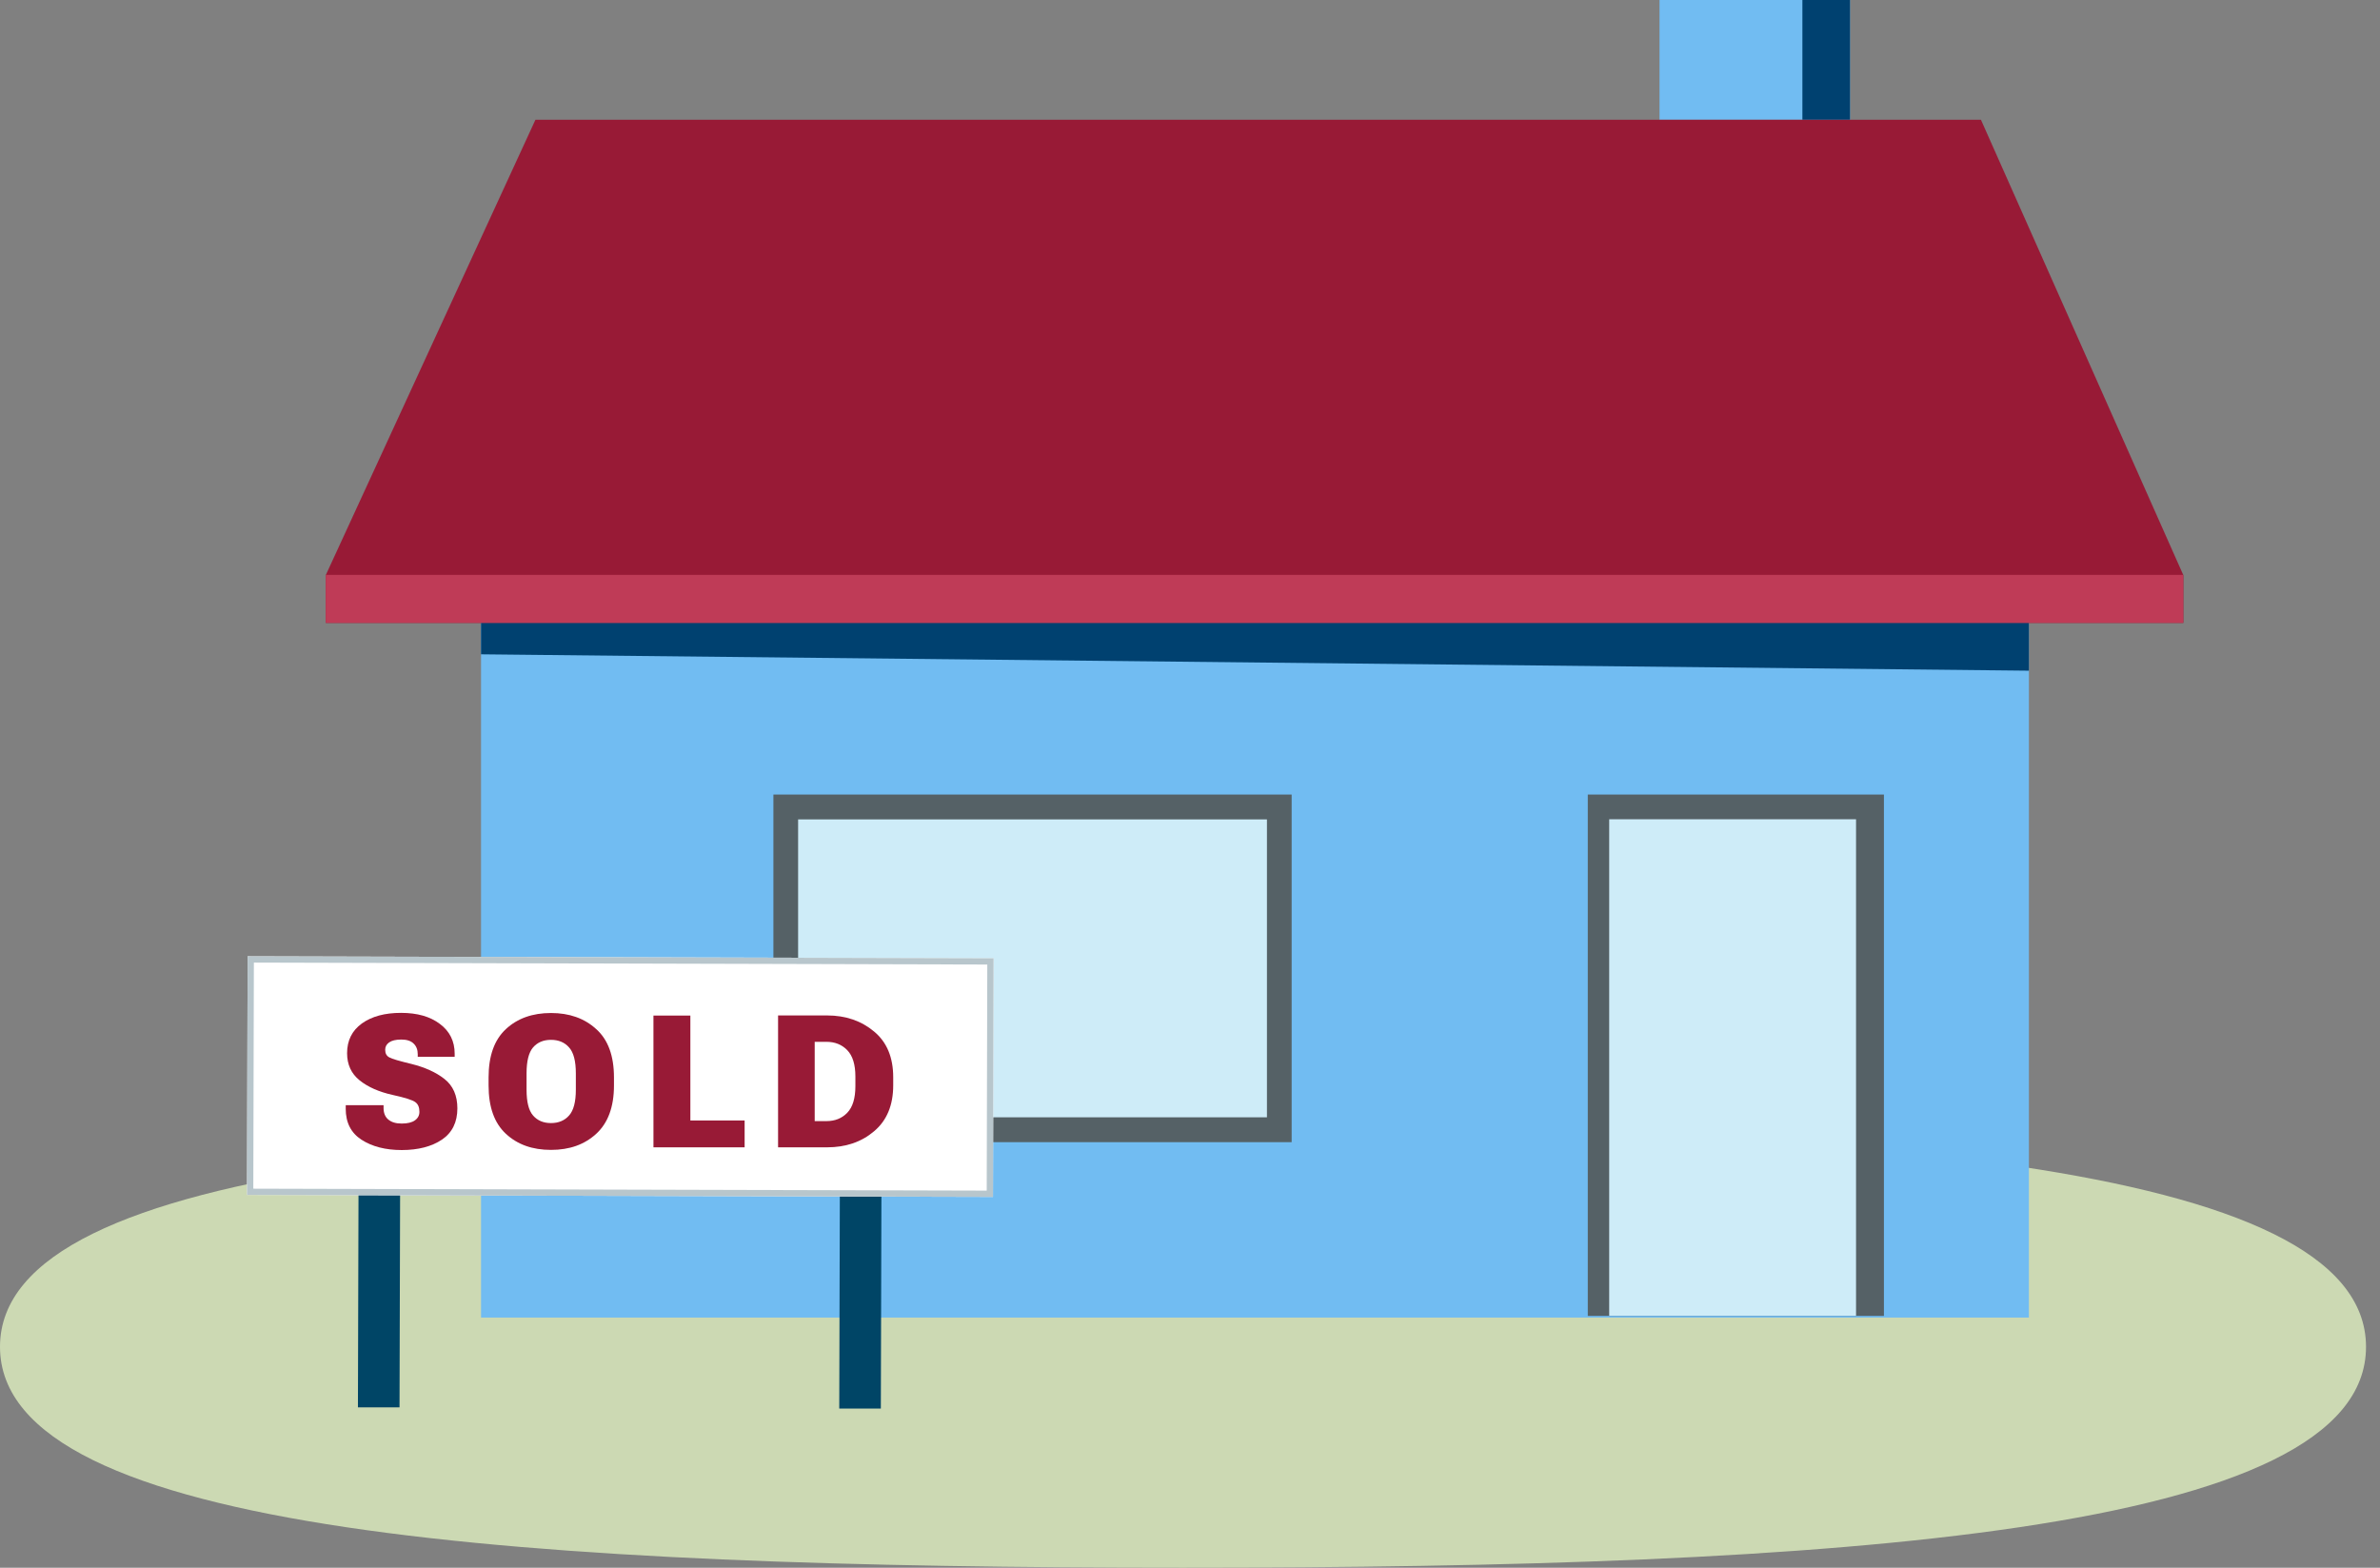
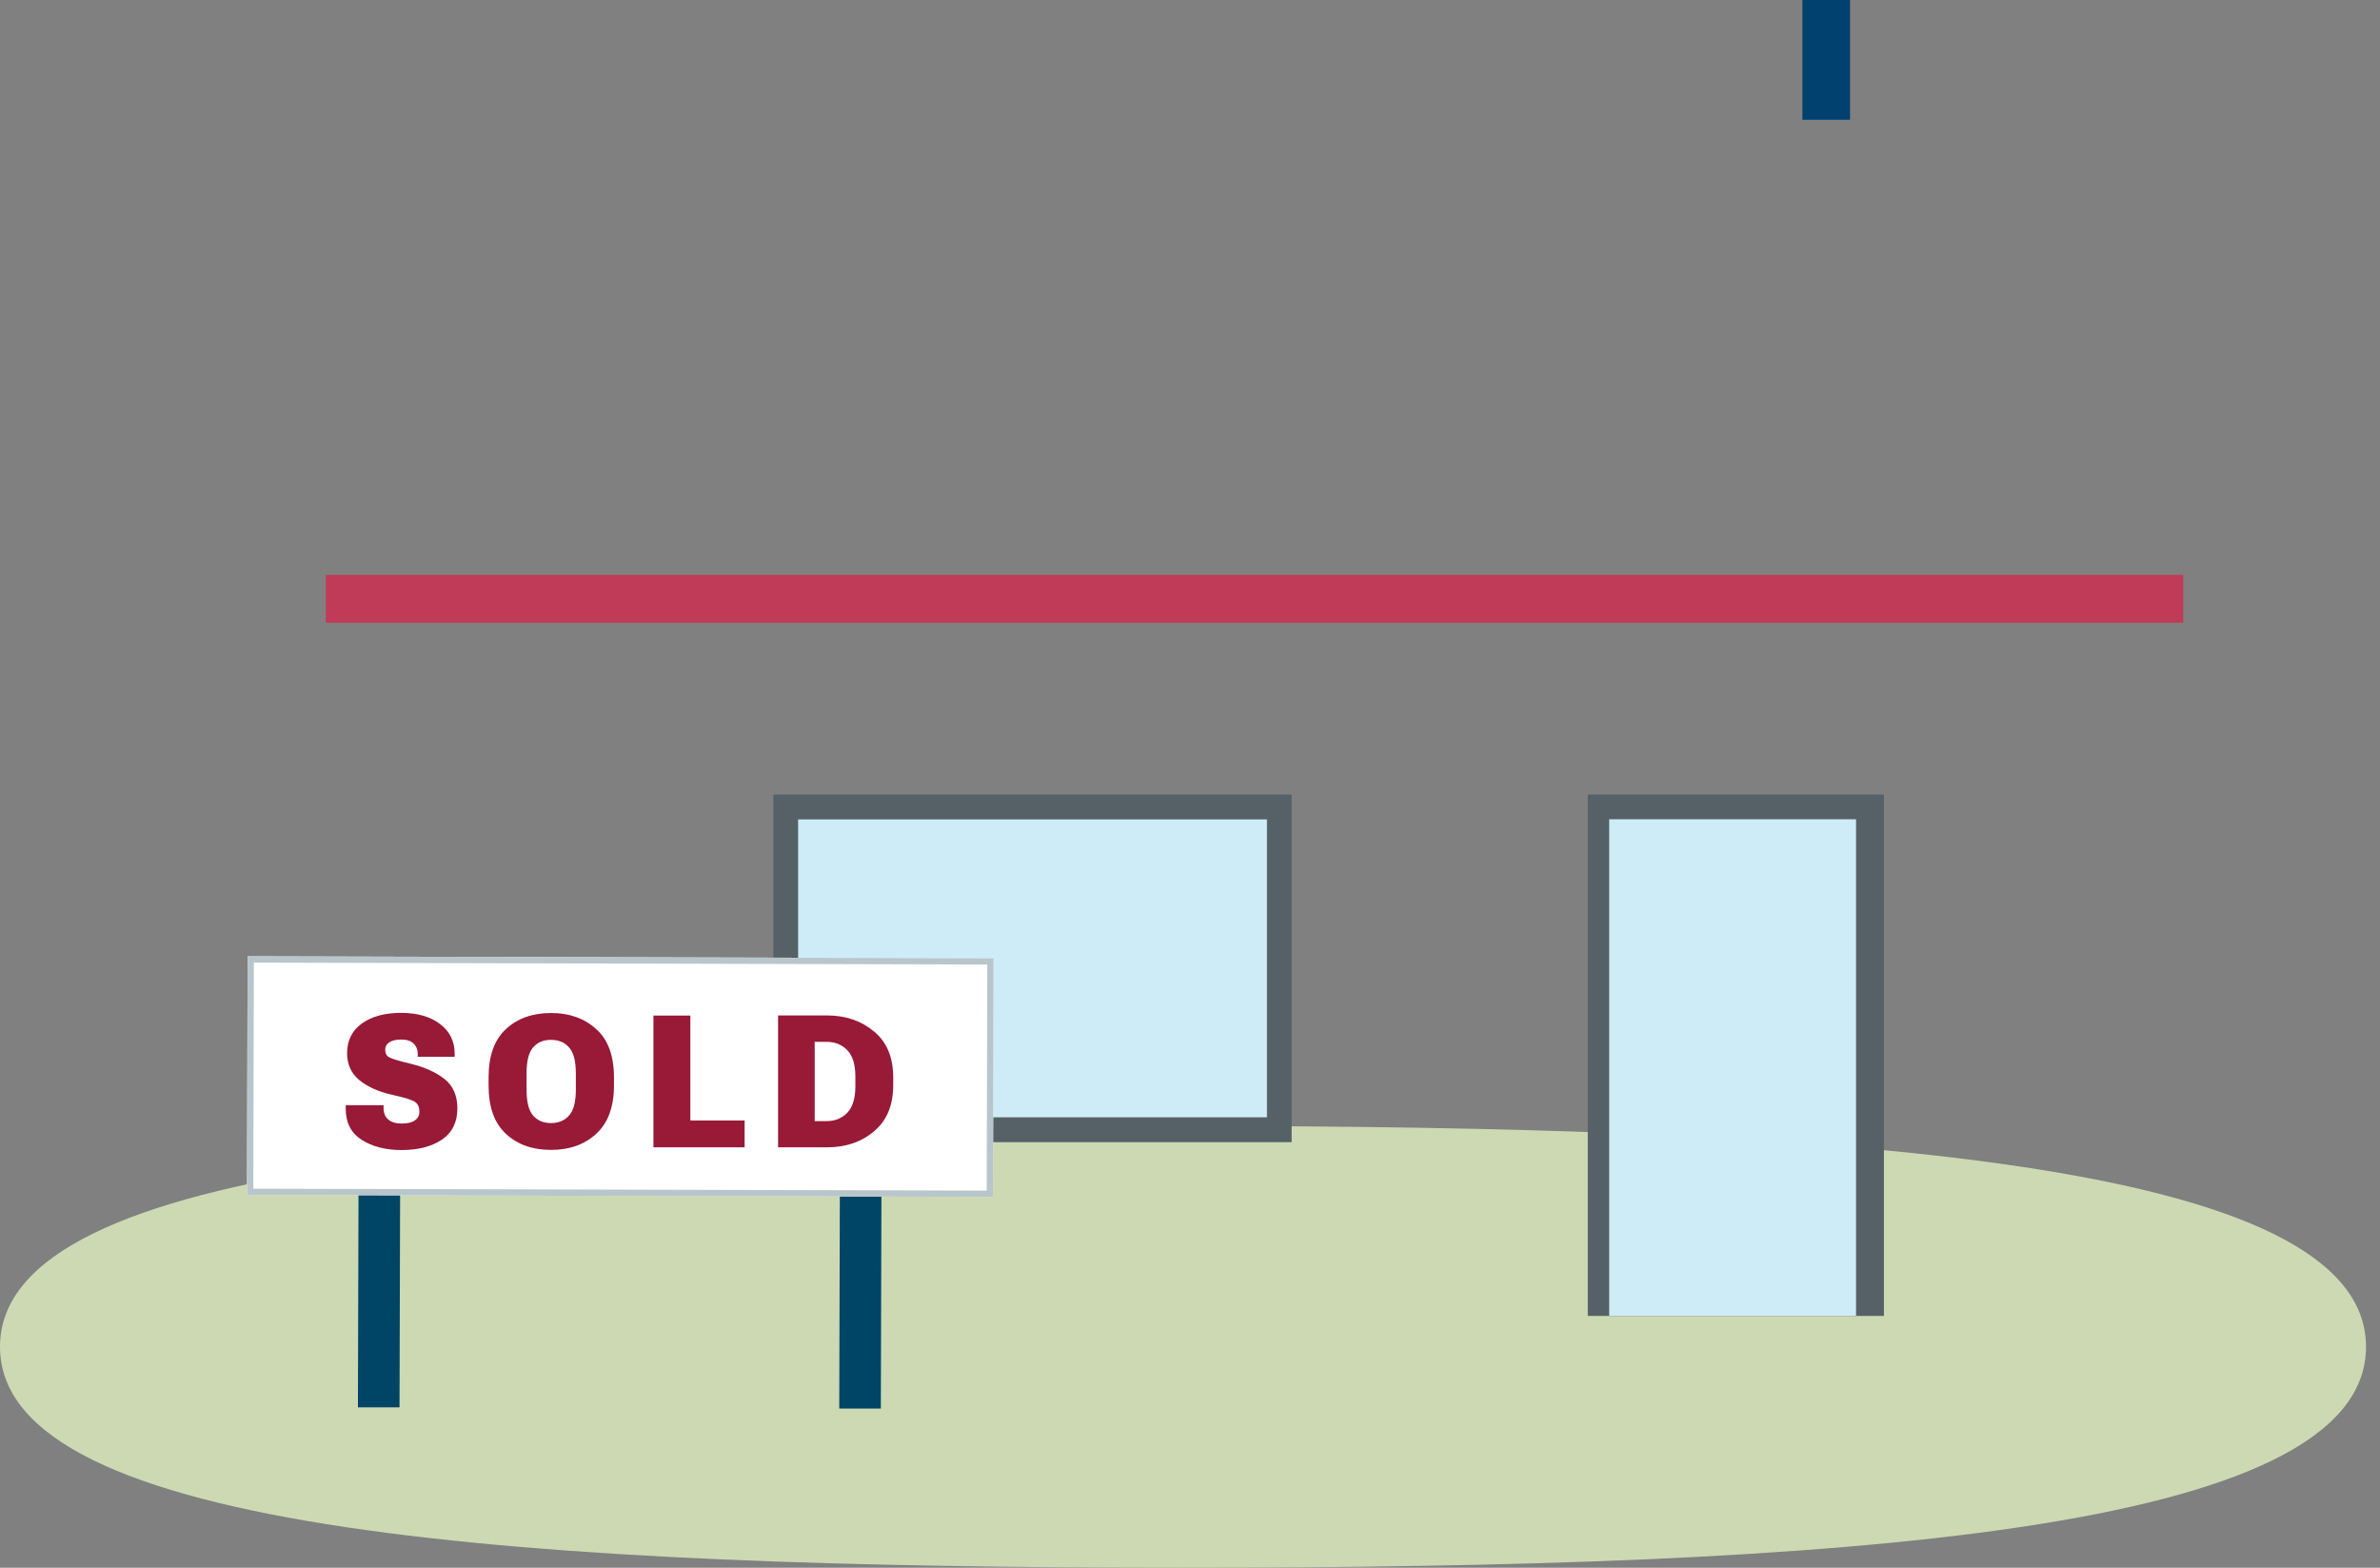
<svg xmlns="http://www.w3.org/2000/svg" fill="none" height="110" viewBox="0 0 167 110" width="167">
  <rect x="0" y="0" width="167" height="110" fill="#808080" stroke="none" />
  <clipPath id="a">
    <path d="m0 0h166.019v110h-166.019z" />
  </clipPath>
  <g clip-path="url(#a)">
    <path d="m166.019 94.501c0 13.084-37.17 15.499-83.01 15.499-45.84 0-83.009-2.404-83.009-15.499 0-13.094 37.169-15.498 83.009-15.498 45.84 0 83.01 2.415 83.01 15.498z" fill="#ccd9b3" />
-     <path d="m142.364 36.975h-108.61v55.473h108.61z" fill="#71bcf2" />
    <path d="m132.191 55.75h-20.779v36.582h20.779z" fill="#556166" />
-     <path d="m33.754 43.698v2.212l108.61 1.149v-3.361z" fill="#004170" />
-     <path d="m130.235 57.484h-17.321v34.837h17.321z" fill="#ceecf8" />
+     <path d="m130.235 57.484h-17.321v34.837h17.321" fill="#ceecf8" />
    <path d="m90.633 55.75h-36.365v24.391h36.365z" fill="#556166" />
    <path d="m88.899 57.494h-32.897v20.902h32.897z" fill="#ceecf8" />
-     <path d="m129.811 0h-13.366v8.403h13.366z" fill="#71bcf2" />
    <path d="m129.812 0h-3.341v8.403h3.341z" fill="#004170" />
-     <path d="m153.202 43.709h-130.341v-3.361l14.709-31.944h101.43l14.202 31.954v3.34z" fill="#981a36" />
    <path d="m153.191 40.337h-130.33v3.361h130.33z" fill="#bf3b57" />
    <path d="m28.076 83.311h-2.919l-.042 15.435h2.919z" fill="#004566" />
    <path d="m61.849 83.396h-2.918l-.042 15.435h2.918z" fill="#004566" />
    <path d="m69.718 67.238-52.343-.138-.042 16.743 52.343.138z" fill="#fff" />
    <path clip-rule="evenodd" d="m69.718 67.238-52.343-.138-.042 16.743 52.343.138zm-.442.439-51.462-.136-.04 15.863 51.462.136z" fill="#b8c6cc" fill-rule="evenodd" />
    <g fill="#981a36">
      <path d="m24.258 77.79c0 .979.37 1.702 1.11 2.181s1.681.723 2.823.723 2.104-.245 2.823-.734c.719-.489 1.079-1.223 1.079-2.191 0-.904-.307-1.596-.909-2.064-.592-.468-1.375-.819-2.316-1.053-.835-.202-1.354-.351-1.544-.457-.201-.106-.296-.277-.296-.542 0-.213.095-.383.275-.511.18-.128.465-.202.857-.202.391 0 .677.096.867.287.19.181.285.436.285.745v.181h2.591v-.223c0-.872-.349-1.574-1.036-2.085-.687-.521-1.597-.777-2.728-.777-1.131 0-2.051.245-2.749.745-.687.5-1.036 1.191-1.036 2.085 0 .798.296 1.436.878 1.904.582.468 1.353.808 2.305 1.021.878.192 1.417.362 1.607.511.19.138.285.362.285.681 0 .245-.106.447-.317.596-.211.149-.518.223-.92.223s-.709-.085-.941-.277c-.222-.181-.338-.457-.338-.819v-.192h-2.654v.234z" />
      <path d="m34.283 76.163c0 1.51.402 2.638 1.216 3.393.814.755 1.861 1.127 3.162 1.127 1.301 0 2.348-.372 3.172-1.127.825-.755 1.248-1.883 1.248-3.393v-.564c0-1.51-.412-2.649-1.248-3.393-.825-.755-1.882-1.128-3.172-1.128s-2.348.372-3.162 1.128c-.814.755-1.216 1.883-1.216 3.393zm2.665.298v-1.149c0-.851.148-1.457.455-1.819.307-.351.719-.532 1.258-.532s.962.181 1.269.532c.317.351.476.957.476 1.819v1.149c0 .851-.159 1.457-.476 1.808-.307.351-.73.532-1.269.532s-.952-.181-1.258-.532c-.307-.351-.455-.957-.455-1.808z" />
      <path d="m45.852 80.503h6.397v-1.883h-3.807v-7.361h-2.591z" />
      <path d="m54.596 80.503h3.437c1.311 0 2.411-.372 3.299-1.127.888-.745 1.343-1.819 1.343-3.223v-.564c0-1.393-.444-2.468-1.343-3.212-.888-.745-1.988-1.128-3.299-1.128h-3.437v9.244zm2.57-1.84v-5.563h.825c.592 0 1.079.192 1.459.585.381.394.571 1.011.571 1.851v.681c0 .84-.19 1.468-.571 1.861-.381.394-.867.585-1.459.585z" />
    </g>
  </g>
</svg>